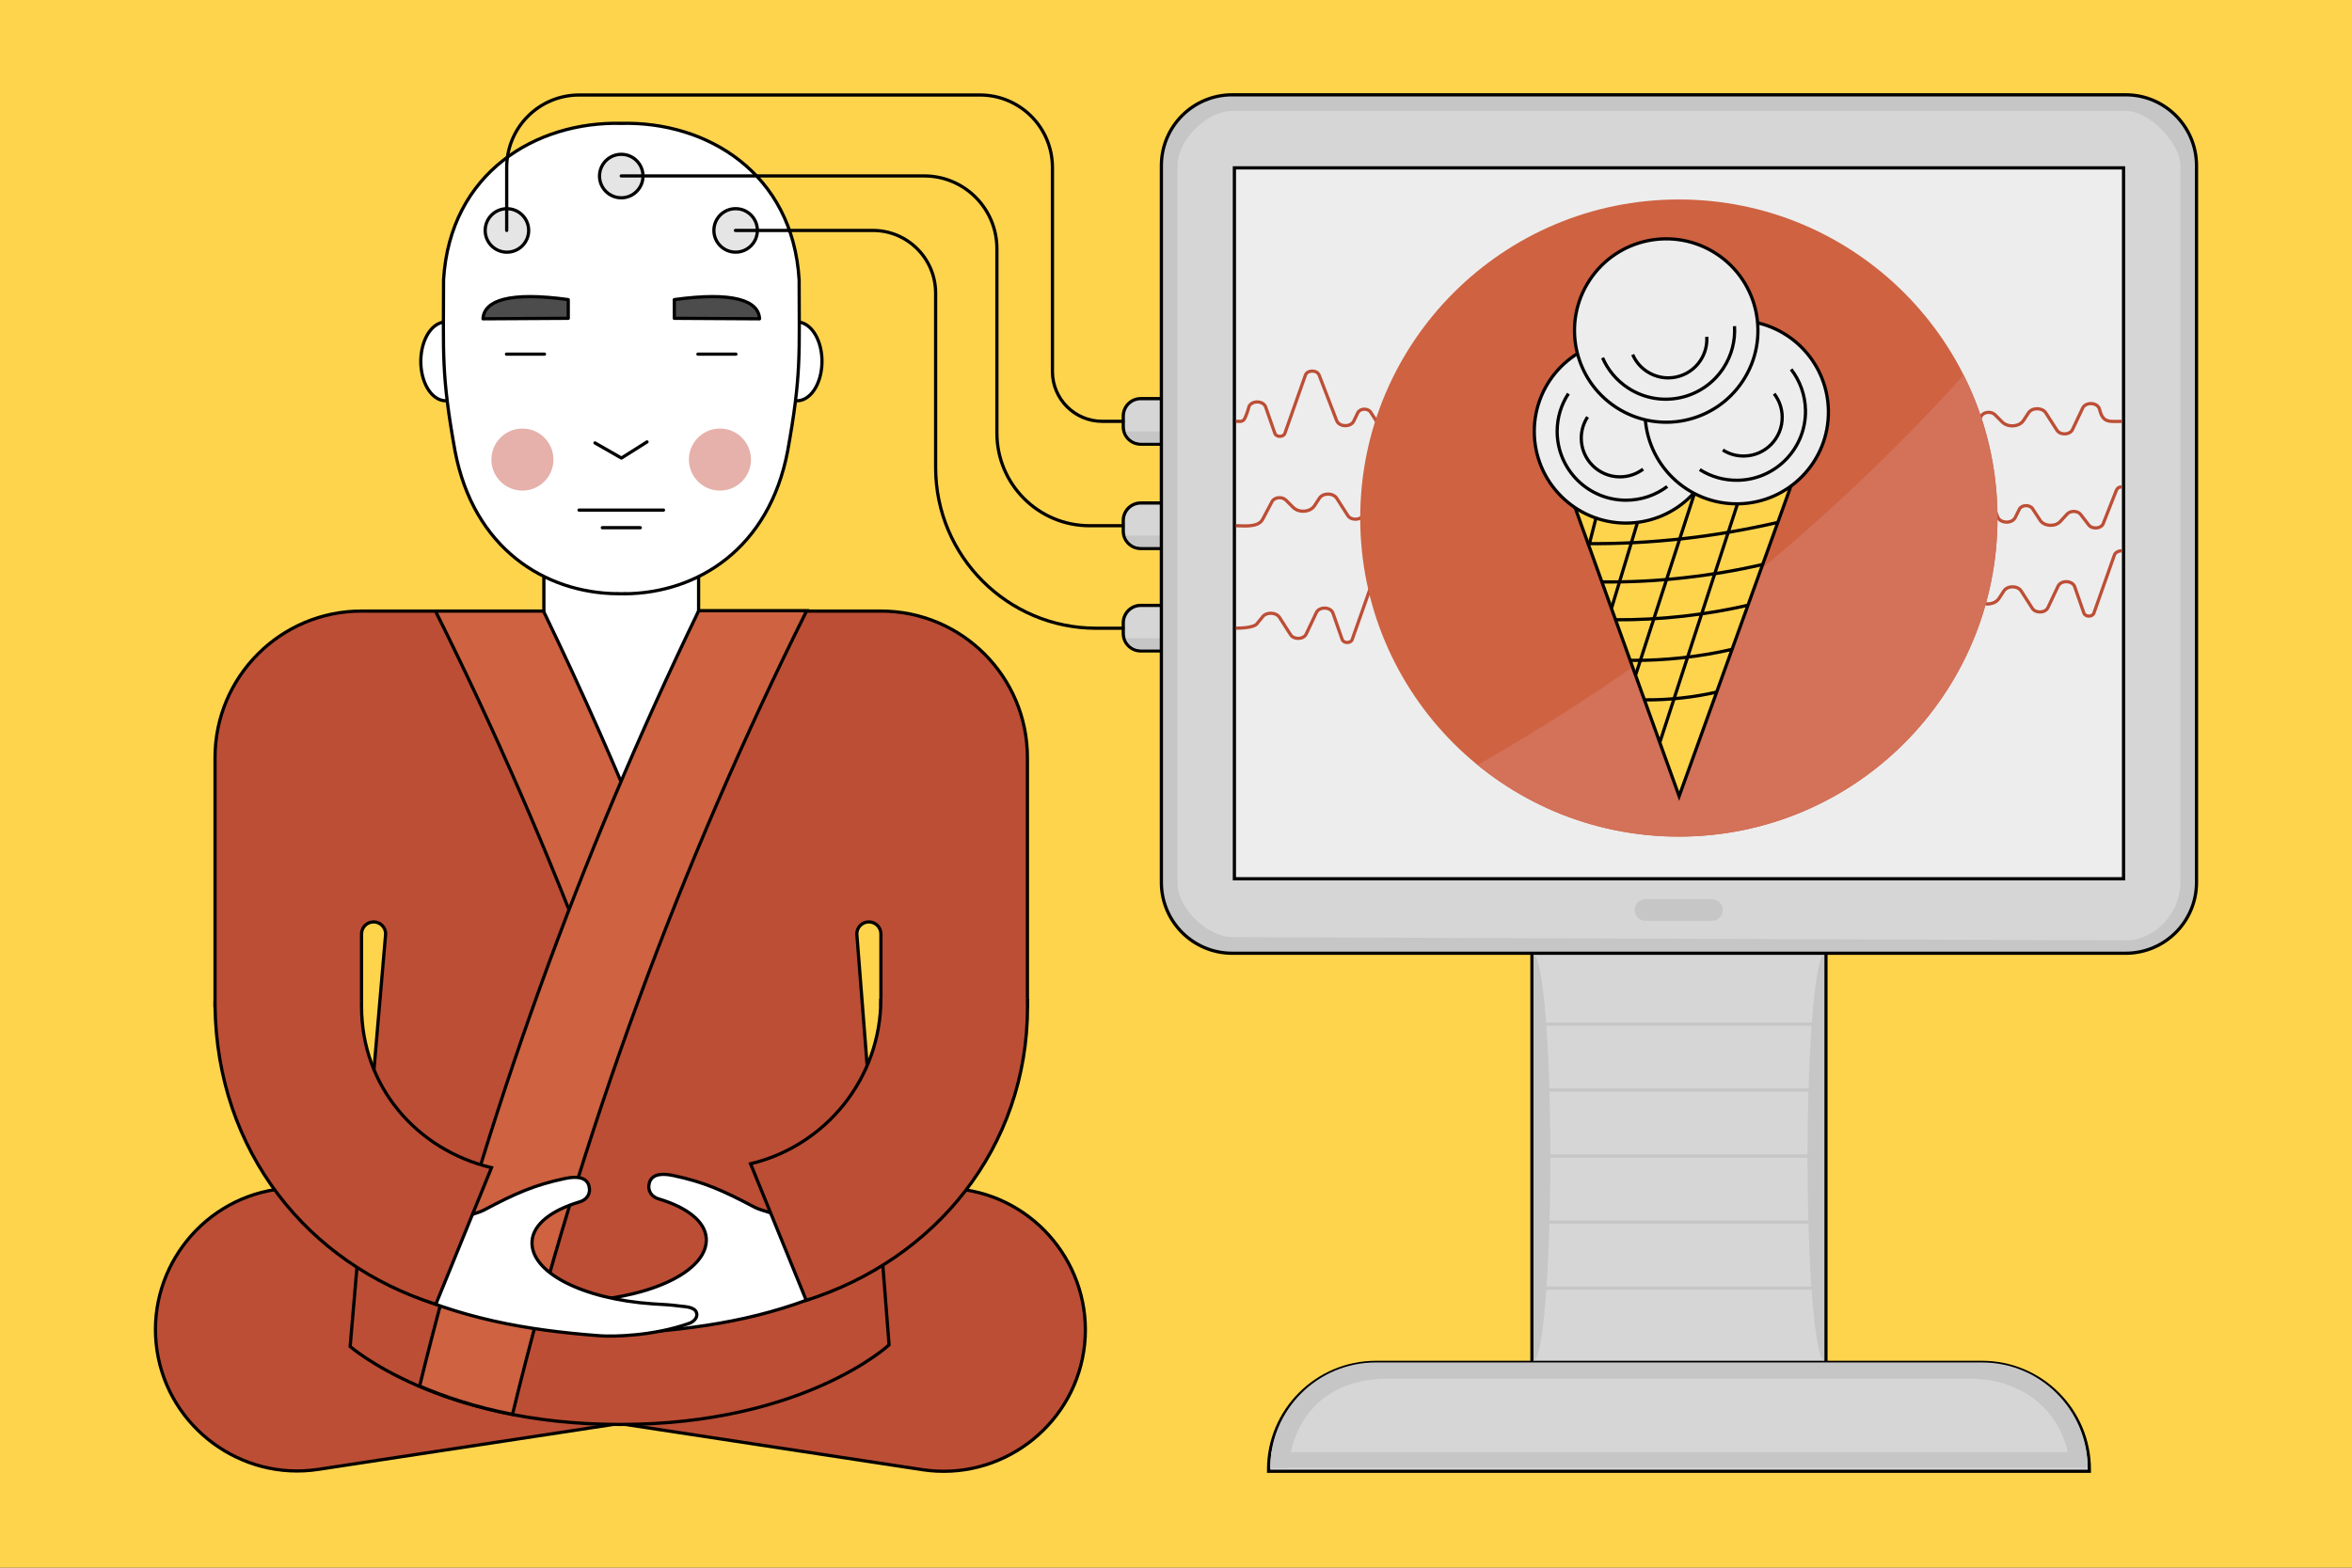
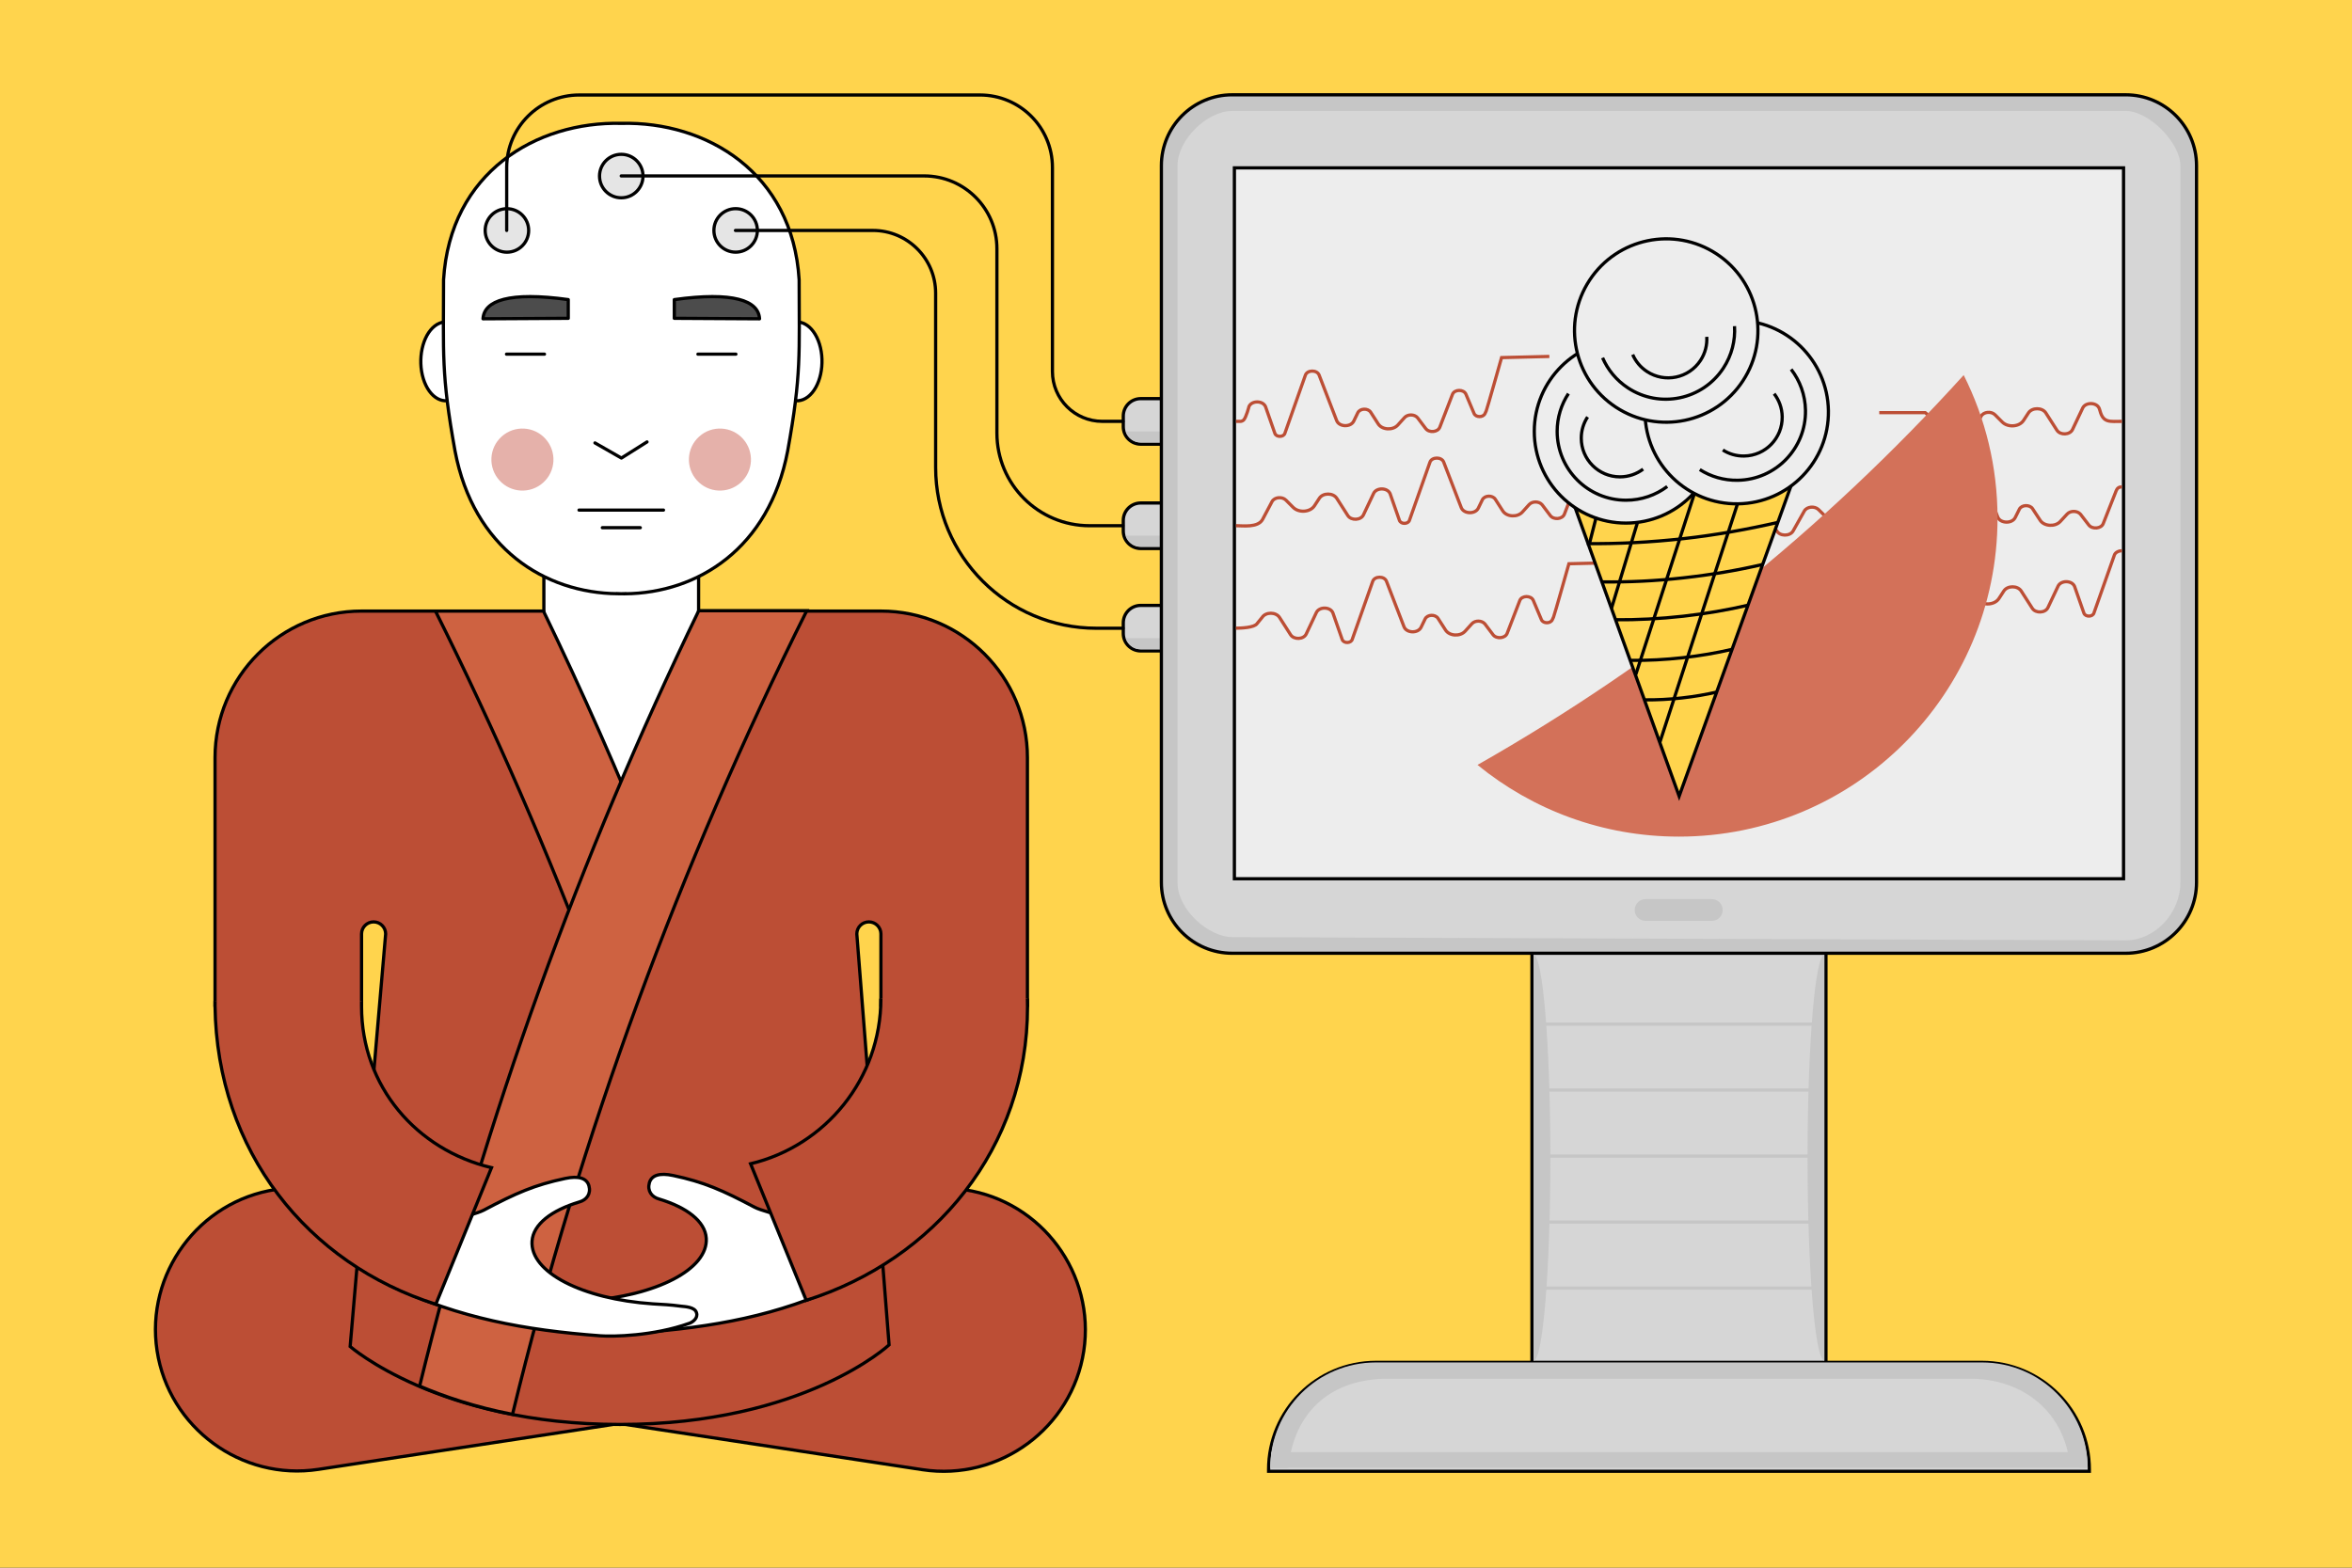
<svg xmlns="http://www.w3.org/2000/svg" version="1.2" baseProfile="tiny" id="Слой_1" x="0px" y="0px" viewBox="0 0 729 486" xml:space="preserve">
  <rect x="0" y="0" width="729" height="486" fill="#333333" stroke="none" />
  <g id="Layer_1">
    <g id="Layer_4">
	</g>
    <g id="Layer_3">
      <g id="Слой_1_1_">
        <polygon fill="#FFD44D" points="-16,-15.6 745,-16.6 745,501.6 -16,502.6    " />
      </g>
    </g>
  </g>
  <g id="Layer_2">
</g>
  <g id="Layer_3_1_">
    <path fill="#BC4E35" stroke="#000000" stroke-miterlimit="10" d="M98.67,455.52l100.46-15.31c23.86-3.64,40.4-26.13,36.77-49.99   l0,0c-3.64-23.86-26.13-40.4-49.99-36.77L85.45,368.76c-23.86,3.64-40.4,26.13-36.77,49.99l0,0   C52.32,442.61,74.82,459.15,98.67,455.52z" />
    <path fill="#BC4E35" stroke="#000000" stroke-miterlimit="10" d="M285.92,455.62l-100.46-15.31c-23.86-3.64-40.4-26.13-36.77-49.99   l0,0c3.64-23.86,26.13-40.4,49.99-36.77l100.46,15.31c23.86,3.64,40.4,26.13,36.77,49.99l0,0   C332.28,442.71,309.78,459.24,285.92,455.62z" />
    <g>
      <path fill="#BC4E35" stroke="#000000" stroke-miterlimit="10" d="M273.04,189.44h-61.73h-37.52h-61.73    c-25.08,0-45.41,20.35-45.41,45.43v76.73h45.41v-22.07c0-2.06,1.68-3.73,3.74-3.73s3.73,1.66,3.73,3.73l-11,127.9    c0,0,27.61,24.17,83.61,24.17c57,0,83.43-24.67,83.43-24.67l-10-127.4c0-2.06,1.66-3.73,3.73-3.73c2.06,0,3.74,1.66,3.74,3.73    v22.07h45.41v-76.73C318.45,209.79,298.12,189.44,273.04,189.44z" />
    </g>
    <g>
      <rect x="474.84" y="92.61" fill="#D6D6D6" width="91.12" height="360.87" />
      <path d="M565.45,93.11v359.87h-90.12V93.11H565.45 M566.45,92.11h-1h-90.12h-1v1v359.87v1h1h90.12h1v-1V93.11V92.11L566.45,92.11z    " />
    </g>
    <g>
      <g>
        <path fill="#D6D6D6" d="M353.57,137.69c-2.98,0-5.41-2.43-5.41-5.41v-3.3c0-2.98,2.43-5.41,5.41-5.41h6.94v14.12L353.57,137.69     L353.57,137.69z" />
        <path d="M360.01,124.08v13.12h-6.44c-2.71,0-4.91-2.2-4.91-4.91v-3.3c0-2.71,2.2-4.91,4.91-4.91L360.01,124.08 M361.01,123.08h-1     h-6.44c-3.26,0-5.91,2.65-5.91,5.91v3.3c0,3.26,2.65,5.91,5.91,5.91h6.44h1v-1v-13.12V123.08L361.01,123.08z" />
      </g>
      <g>
        <path fill="#D6D6D6" d="M353.57,170.05c-2.98,0-5.41-2.43-5.41-5.41v-3.3c0-2.98,2.43-5.41,5.41-5.41h6.94v14.12L353.57,170.05     L353.57,170.05z" />
        <path d="M360.01,156.43v13.12h-6.44c-2.71,0-4.91-2.2-4.91-4.91v-3.3c0-2.71,2.2-4.91,4.91-4.91L360.01,156.43 M361.01,155.43h-1     h-6.44c-3.26,0-5.91,2.65-5.91,5.91v3.3c0,3.26,2.65,5.91,5.91,5.91h6.44h1v-1v-13.12V155.43L361.01,155.43z" />
      </g>
      <path fill="#C6C6C6" d="M348.87,166.04c0.63,1.99,2.46,3.44,4.66,3.44h6.44v-3.44H348.87z" />
      <g>
        <path fill="#D6D6D6" d="M353.57,201.8c-2.98,0-5.41-2.43-5.41-5.41v-3.3c0-2.98,2.43-5.41,5.41-5.41h6.94v14.12L353.57,201.8     L353.57,201.8z" />
        <path d="M360.01,188.18v13.12h-6.44c-2.71,0-4.91-2.2-4.91-4.91v-3.3c0-2.71,2.2-4.91,4.91-4.91L360.01,188.18 M361.01,187.18h-1     h-6.44c-3.26,0-5.91,2.65-5.91,5.91v3.3c0,3.26,2.65,5.91,5.91,5.91h6.44h1v-1v-13.12V187.18L361.01,187.18z" />
      </g>
      <path fill="#C6C6C6" d="M348.91,197.86c0.63,1.99,2.46,3.44,4.66,3.44h6.44v-3.44H348.91z" />
      <path fill="#C6C6C6" d="M348.9,133.74c0.63,1.99,2.46,3.44,4.66,3.44H360v-3.44H348.9z" />
    </g>
    <path fill="#C6C6C6" stroke="#000000" stroke-miterlimit="10" d="M658.85,295.52H381.93c-12.13,0-21.96-9.83-21.96-21.96V51.35   c0-12.13,9.83-21.96,21.96-21.96h276.92c12.13,0,21.96,9.83,21.96,21.96v222.2C680.81,285.68,670.98,295.52,658.85,295.52z" />
    <rect x="168.57" y="174.54" fill="#FFFFFF" stroke="#000000" stroke-miterlimit="10" width="47.96" height="83.06" />
    <path fill="#D6D6D6" d="M658.85,291.52l-276.92-1c-7.1,0-16.96-8.31-16.96-16.96V51.35c0-8.01,9.15-16.96,16.96-16.96h276.92   c7.32,0,16.96,9.96,16.96,16.96v222.2C675.81,283.02,667.99,291.52,658.85,291.52z" />
    <g>
      <path fill="#FFFFFF" stroke="#000000" stroke-miterlimit="10" d="M134.76,101.06c3.83-2.97,8.46-0.46,10.35,5.59    c1.87,6.06,0.29,13.38-3.55,16.35c-3.83,2.97-8.48,0.46-10.35-5.59C129.34,111.35,130.93,104.01,134.76,101.06z" />
      <path fill="#FFFFFF" stroke="#000000" stroke-miterlimit="10" d="M243.64,101.06c3.83-2.97,8.46-0.46,10.35,5.59    c1.87,6.06,0.29,13.38-3.55,16.35c-3.83,2.97-8.48,0.46-10.35-5.59C238.22,111.35,239.8,104.01,243.64,101.06z" />
      <path fill="#FFFFFF" stroke="#000000" stroke-linecap="round" stroke-miterlimit="10" d="M191.45,184.04v0.02    c-22.53-0.2-44.68-14-50.42-44.27c-4.31-23.88-3.55-30.05-3.55-53.06c2.01-33.26,28.73-49.15,55.13-48.49    c26.38-0.64,53.07,15.25,55.08,48.49c0,23,0.76,29.17-3.55,53.06c-5.74,30.27-27.89,44.07-50.42,44.29v-0.03    c-0.41,0.02-0.79,0.02-1.2,0.02C192.17,184.06,191.82,184.06,191.45,184.04z" />
      <g>
        <path fill="#E5B1AA" d="M216.71,135.33c3.95-3.56,10.03-3.24,13.58,0.71c3.55,3.95,3.24,10.03-0.71,13.58     c-3.95,3.55-10.03,3.24-13.58-0.71C212.44,144.96,212.76,138.88,216.71,135.33z" />
        <path fill="#E5B1AA" d="M155.49,135.33c3.95-3.56,10.03-3.24,13.58,0.71c3.56,3.95,3.24,10.03-0.71,13.58     c-3.95,3.55-10.03,3.24-13.58-0.71C151.22,144.96,151.54,138.88,155.49,135.33z" />
      </g>
      <g>
        <g>
          <polyline fill="none" stroke="#000000" stroke-linecap="round" stroke-linejoin="round" stroke-miterlimit="10" points="      184.41,137.31 192.61,142 200.54,137     " />
          <line fill="none" stroke="#000000" stroke-linecap="round" stroke-linejoin="round" stroke-miterlimit="10" x1="179.47" y1="158.13" x2="205.65" y2="158.13" />
          <line fill="none" stroke="#000000" stroke-linecap="round" stroke-linejoin="round" stroke-miterlimit="10" x1="186.69" y1="163.59" x2="198.46" y2="163.59" />
          <line fill="none" stroke="#000000" stroke-linecap="round" stroke-linejoin="round" stroke-miterlimit="10" x1="156.99" y1="109.79" x2="168.76" y2="109.79" />
          <line fill="none" stroke="#000000" stroke-linecap="round" stroke-linejoin="round" stroke-miterlimit="10" x1="216.32" y1="109.79" x2="228.09" y2="109.79" />
        </g>
        <g>
          <path fill="#4C4C4C" stroke="#000000" stroke-linecap="round" stroke-linejoin="round" stroke-miterlimit="10" d="M176.13,98.68      v-5.8c-18.28-2.52-26.1,0.27-26.42,5.95L176.13,98.68z" />
        </g>
        <g>
          <path fill="#4C4C4C" stroke="#000000" stroke-linecap="round" stroke-linejoin="round" stroke-miterlimit="10" d="M209,98.68      v-5.8c18.28-2.52,26.1,0.27,26.42,5.95L209,98.68z" />
        </g>
      </g>
    </g>
    <g>
      <circle fill="#E5E5E5" stroke="#000000" stroke-miterlimit="10" cx="192.56" cy="54.58" r="6.74" />
    </g>
    <g>
      <circle fill="#E5E5E5" stroke="#000000" stroke-miterlimit="10" cx="228.01" cy="71.43" r="6.74" />
    </g>
    <g>
      <path fill="#D6D6D6" d="M393.2,456.1v-0.5c0-18.34,14.92-33.26,33.26-33.26h187.87c18.34,0,33.26,14.92,33.26,33.26v0.5H393.2z" />
      <path d="M614.33,422.85c18.09,0,32.76,14.67,32.76,32.76l0,0H393.7l0,0c0-18.09,14.67-32.76,32.76-32.76H614.33 M614.33,421.85    H426.46c-18.61,0-33.76,15.14-33.76,33.76v1h1h253.39h1v-1C648.09,436.99,632.95,421.85,614.33,421.85L614.33,421.85z" />
    </g>
    <path fill="#C6C6C6" d="M614.33,422.37H426.46c-18.09,0-32.76,14.67-32.76,32.76l0,0l5.59-0.05c1.93-18.51,14.27-27.66,30.84-27.66   h180.53c16.57,0,29.47,10.52,30.95,27.24l5.48,0.47l0,0C647.09,437.04,632.42,422.37,614.33,422.37z" />
    <rect x="382.6" y="52.04" fill="#EDEDED" stroke="#000000" stroke-miterlimit="10" width="275.59" height="220.38" />
    <path fill="none" stroke="#000000" stroke-miterlimit="10" d="M197.21,62.85" />
    <path fill="none" stroke="#000000" stroke-miterlimit="10" d="M248.76,100.9" />
    <path fill="none" stroke="#BC4E35" stroke-miterlimit="10" d="M383.1,162.97c2.15,0,6.78,0.68,8.23-1.92l2.94-5.56   c0.76-1.39,3.12-1.63,4.31-0.44l2.23,2.24c1.78,1.78,5.3,1.52,6.61-0.5l1.51-2.32c1.13-1.74,4.28-1.73,5.4,0.01l3.42,5.34   c1.04,1.63,4.04,1.5,4.85-0.21l3.14-6.64c0.89-1.89,4.3-1.85,5.12,0.07l2.89,8.27c0.45,1.29,2.79,1.23,3.13-0.08l6.33-17.94   c0.59-1.69,3.61-1.71,4.26-0.04l5.44,14.11c0.78,2.02,4.35,2.12,5.3,0.15l1.25-2.58c0.68-1.4,3.14-1.5,4-0.16l2.32,3.61   c1.21,1.89,4.52,2.08,6.08,0.36l2.08-2.31c1-1.11,3.09-1.08,4.04,0.05l2.52,3.34c1.07,1.42,3.77,1.16,4.38-0.42l3.92-10.17   c0.62-1.61,3.5-1.64,4.18-0.04l2.52,5.97c0.53,1.26,2.79,1.29,3.37,0.04l0.39-0.84c0.26-0.56,4.76-16.53,4.76-16.53l14.81-0.36" />
    <path fill="none" stroke="#BC4E35" stroke-miterlimit="10" d="M383.1,130.63c0,0,1,0,1.44,0c0.26,0,0.76-0.24,0.94-0.43   c0.78-0.82,1.65-4.2,1.65-4.2c0.89-1.89,4.3-1.85,5.12,0.07l2.89,8.27c0.45,1.29,2.79,1.23,3.13-0.08l6.33-17.94   c0.59-1.69,3.61-1.71,4.26-0.04l5.44,14.11c0.78,2.02,4.35,2.12,5.3,0.15l1.25-2.58c0.68-1.4,3.14-1.5,4-0.16l2.32,3.61   c1.21,1.89,4.52,2.08,6.08,0.36l2.08-2.31c1-1.11,3.09-1.08,4.04,0.05l2.52,3.34c1.07,1.42,3.77,1.16,4.38-0.42l3.92-10.17   c0.62-1.61,3.5-1.64,4.18-0.04l2.52,5.97c0.53,1.26,2.79,1.29,3.37,0.04l0.39-0.84c0.26-0.56,4.76-16.53,4.76-16.53l14.81-0.36" />
    <path fill="none" stroke="#BC4E35" stroke-miterlimit="10" d="M363.28,163.09" />
    <path fill="#CE6241" stroke="#000000" stroke-miterlimit="10" d="M187.02,309.93c0,0-1.54-4.17-2.32-6.24   c-14.62-39.09-31.24-77.22-49.72-114.24h33.47l0,0c12.1,25,23.37,50.47,33.78,76.38c0.88,2.2,2.63,6.61,2.63,6.61L187.02,309.93z" />
    <path fill="#CE6241" stroke="#000000" stroke-miterlimit="10" d="M130.07,429.71c7.6,3.23,17.16,6.52,28.78,8.75l0,0   c21.21-87.19,52-170.62,91.19-249.13h-33.47l0,0c-36.83,76.1-66.01,156.59-86.53,240.48L130.07,429.71z" />
    <path fill="none" stroke="#BC4E35" stroke-miterlimit="10" d="M526.95,157.31h14.57l9.15,7.17c0.86,1.8,4.12,1.87,5.11,0.11   l3.47-6.17c0.78-1.39,3.2-1.63,4.41-0.44l2.28,2.24c1.82,1.78,5.42,1.52,6.76-0.5l1.54-2.32c1.16-1.74,4.38-1.73,5.52,0.01   l3.5,5.34c1.07,1.63,4.13,1.5,4.96-0.21l3.21-6.64c0.91-1.89,4.4-1.85,5.23,0.07l2.95,8.27c0.46,1.29,2.85,1.23,3.21-0.08   l6.47-17.94c0.61-1.69,3.69-1.71,4.35-0.04l5.56,14.11c0.79,2.02,4.45,2.12,5.42,0.15l1.28-2.58c0.7-1.4,3.21-1.5,4.09-0.16   l2.37,3.61c1.24,1.89,4.63,2.08,6.22,0.36l2.13-2.31c1.02-1.11,3.16-1.08,4.13,0.05l2.57,3.34c1.1,1.42,3.86,1.16,4.48-0.42   l4.01-10.17c0.32-0.82,0.86-1.23,1.78-1.23" />
    <path fill="none" stroke="#BC4E35" stroke-miterlimit="10" d="M582.47,127.92h14.24l8.95,7.17c0.84,1.8,4.03,1.87,5,0.11l3.39-6.17   c0.76-1.39,3.12-1.63,4.31-0.44l2.23,2.24c1.78,1.78,5.3,1.52,6.61-0.5l1.51-2.32c1.13-1.74,4.28-1.73,5.4,0.01l3.42,5.34   c1.04,1.63,4.04,1.5,4.85-0.21l3.14-6.64c0.89-1.89,4.3-1.85,5.12,0.07l0.23,0.69c1.01,3.91,3.03,3.36,6.81,3.36" />
    <path fill="none" stroke="#BC4E35" stroke-miterlimit="10" d="M574.84,183.13h14.24l8.95,7.17c0.84,1.8,4.03,1.87,5,0.11l3.39-6.17   c0.76-1.39,3.12-1.63,4.31-0.44l2.23,2.24c1.78,1.78,5.3,1.52,6.61-0.5l1.51-2.32c1.13-1.74,4.28-1.73,5.4,0.01l3.42,5.34   c1.04,1.63,4.04,1.5,4.85-0.21l3.14-6.64c0.89-1.89,4.3-1.85,5.12,0.07l2.89,8.27c0.45,1.29,2.79,1.23,3.13-0.08l6.33-17.94   c0.29-0.83,1.42-1.31,2.32-1.31" />
    <path fill="none" stroke="#BC4E35" stroke-miterlimit="10" d="M383.1,194.74c1.67,0,5.72-0.18,6.53-1.42l1.56-1.91   c1.13-1.74,4.28-1.73,5.4,0.01l3.42,5.34c1.04,1.63,4.04,1.5,4.85-0.21l3.14-6.64c0.89-1.89,4.3-1.85,5.12,0.07l2.89,8.27   c0.45,1.29,2.79,1.23,3.13-0.08l6.33-17.94c0.59-1.69,3.61-1.71,4.26-0.04l5.44,14.11c0.78,2.02,4.35,2.12,5.3,0.15l1.25-2.58   c0.68-1.4,3.14-1.5,4-0.16l2.32,3.61c1.21,1.89,4.52,2.08,6.08,0.36l2.08-2.31c1-1.11,3.09-1.08,4.04,0.05l2.52,3.34   c1.07,1.42,3.77,1.16,4.38-0.42l3.92-10.17c0.62-1.61,3.5-1.64,4.18-0.04l2.52,5.97c0.53,1.26,2.79,1.29,3.37,0.04l0.39-0.84   c0.26-0.56,4.76-16.53,4.76-16.53l14.81-0.36" />
    <g>
      <circle fill="#E5E5E5" stroke="#000000" stroke-miterlimit="10" cx="157.12" cy="71.44" r="6.74" />
    </g>
-     <circle fill="#CE6241" cx="520.36" cy="160.6" r="98.76" />
    <path fill="#D37159" d="M457.95,237.13c17.01,13.89,38.74,22.23,62.42,22.23c54.54,0,98.76-44.21,98.76-98.76   c0-15.94-3.78-30.99-10.49-44.32C565.31,164.13,514.46,205.02,457.95,237.13z" />
    <g>
      <polygon fill="#FFD44D" stroke="#000000" stroke-miterlimit="10" points="520.45,246.82 481.12,137.71 559.77,137.71   " />
      <path fill="none" stroke="#000000" stroke-miterlimit="10" d="M541.85,187.61c-6.39,1.48-13.13,2.64-20.13,3.42    c-7.26,0.81-14.34,1.16-21.12,1.1" />
      <path fill="none" stroke="#000000" stroke-miterlimit="10" d="M546.34,174.99c-7.88,1.83-15.89,3.18-24.52,4.14    c-8.95,1-16.97,1.35-25.33,1.27" />
      <path fill="none" stroke="#000000" stroke-miterlimit="10" d="M551.07,161.94c-9.09,2.11-19.22,3.92-29.17,5.03    c-10.32,1.15-20.39,1.65-30.04,1.56" />
      <path fill="none" stroke="#000000" stroke-miterlimit="10" d="M536.87,201.3c-4.84,1.12-9.95,2-15.25,2.59    c-5.5,0.61-10.86,0.88-16,0.83" />
      <path fill="none" stroke="#000000" stroke-miterlimit="10" d="M532.22,214.52c-3.46,0.8-7.12,1.43-10.91,1.85    c-3.93,0.44-7.77,0.63-11.44,0.59" />
      <line fill="none" stroke="#000000" stroke-miterlimit="10" x1="539.46" y1="153.36" x2="514.49" y2="230.07" />
      <line fill="none" stroke="#000000" stroke-miterlimit="10" x1="525.17" y1="153.04" x2="507.02" y2="209.08" />
      <line fill="none" stroke="#000000" stroke-miterlimit="10" x1="508.15" y1="159.95" x2="499.5" y2="188.53" />
      <line fill="none" stroke="#000000" stroke-miterlimit="10" x1="494.71" y1="160.44" x2="492.62" y2="168.63" />
      <g>
        <circle fill="#EDEDED" stroke="#000000" stroke-miterlimit="10" cx="503.97" cy="133.74" r="28.42" />
        <path fill="none" stroke="#000000" stroke-miterlimit="10" d="M516.76,150.82c-3.56,2.67-7.99,4.25-12.78,4.25     c-11.79,0-21.34-9.56-21.34-21.34c0-4.32,1.28-8.34,3.49-11.7" />
        <path fill="none" stroke="#000000" stroke-miterlimit="10" d="M509.28,145.44c-2,1.5-4.49,2.39-7.18,2.39     c-6.62,0-11.99-5.37-11.99-11.99c0-2.43,0.72-4.68,1.96-6.57" />
      </g>
      <g>
        <ellipse transform="matrix(1 -0.015 0.015 1 -1.9 8.304)" fill="#EDEDED" stroke="#000000" stroke-miterlimit="10" cx="538.28" cy="127.54" rx="28.42" ry="28.42" />
        <path fill="none" stroke="#000000" stroke-miterlimit="10" d="M555.16,114.5c2.72,3.52,4.37,7.92,4.45,12.72     c0.18,11.79-9.23,21.49-21.01,21.67c-4.32,0.07-8.36-1.15-11.75-3.31" />
        <path fill="none" stroke="#000000" stroke-miterlimit="10" d="M549.89,122.06c1.53,1.98,2.46,4.45,2.5,7.14     c0.1,6.62-5.18,12.07-11.8,12.17c-2.43,0.04-4.69-0.65-6.6-1.86" />
      </g>
      <g>
        <ellipse transform="matrix(0.549 -0.836 0.836 0.549 147.368 477.854)" fill="#EDEDED" stroke="#000000" stroke-miterlimit="10" cx="516.29" cy="102.43" rx="28.42" ry="28.42" />
        <path fill="none" stroke="#000000" stroke-miterlimit="10" d="M537.61,101.11c0.28,4.44-0.83,9.01-3.46,13.02     c-6.47,9.85-19.7,12.6-29.56,6.13c-3.61-2.37-6.27-5.65-7.87-9.34" />
        <path fill="none" stroke="#000000" stroke-miterlimit="10" d="M529.01,104.42c0.16,2.5-0.47,5.06-1.94,7.31     c-3.63,5.53-11.06,7.08-16.6,3.44c-2.03-1.33-3.52-3.17-4.42-5.24" />
      </g>
    </g>
    <path fill="#FFFFFF" stroke="#000000" stroke-miterlimit="10" d="M181.48,403.29c22.02-1.51,38.08-9.88,37.42-19.45   c-0.36-5.21-5.97-9.51-14.56-12.11c-2.41-0.63-3.75-2.6-3.07-5.04c0.67-2.39,3.23-3.15,7.37-2.27c9.51,2.01,15.32,4.57,25.28,9.85   c1.71,0.91,7.35,2.39,7.35,2.39s5,1.82,13.65-6.67c15.9-15.62,34.8-50.21,34.67-44.24c-0.64,28.28-4.01,61.16-27.74,72.34   c-20.9,9.84-40.59,13.36-64.19,15.11c-3.61,0.27-16.31,0.13-27.57-3.9c-1.04-0.37-2.7-1.63-2.16-3.25c0.47-1.82,3.7-1.9,4.66-2.02   C176.63,403.49,177.79,403.54,181.48,403.29z" />
    <path fill="#FFFFFF" stroke="#000000" stroke-miterlimit="10" d="M202.33,404.21c-22.02-1.51-38.08-9.88-37.42-19.45   c0.36-5.21,5.97-9.51,14.56-12.11c2.41-0.63,3.75-2.6,3.07-5.04c-0.67-2.39-3.23-3.15-7.37-2.27c-9.51,2.01-15.32,4.57-25.28,9.85   c-1.71,0.91-7.35,2.39-7.35,2.39s-5,1.82-13.65-6.67c-15.9-15.62-34.8-50.21-34.67-44.24c0.64,28.28,3.47,60.9,27.21,72.08   c20.9,9.84,41.12,13.62,64.72,15.37c3.61,0.27,16.31,0.13,27.57-3.9c1.04-0.37,2.7-1.63,2.16-3.25c-0.47-1.82-3.7-1.9-4.66-2.02   C207.18,404.42,206.02,404.46,202.33,404.21z" />
    <path fill="#BC4E35" stroke="#000000" stroke-miterlimit="10" d="M273.03,309.58L273.03,309.58c0,24.86-17.23,45.68-40.39,51.2   l17.25,42.34c39.74-12.53,68.59-47.17,68.59-91.05l-0.04-2.5" />
    <path fill="#BC4E35" stroke="#000000" stroke-miterlimit="10" d="M112.06,310.42v1.58c0,24.86,17.12,44.47,40.28,49.99   l-17.25,42.34c-39.74-12.53-67.89-47.48-68.44-92.48l0.01-1.53" />
    <path fill="#C6C6C6" d="M475.34,296.02v125.81c2.88-0.17,5.2-28.27,5.2-62.91S478.21,296.18,475.34,296.02z" />
    <path fill="#C6C6C6" d="M565.45,296.02v125.79c-2.88-0.17-5.2-28.26-5.2-62.89C560.25,324.27,562.57,296.2,565.45,296.02z" />
    <rect x="394.05" y="450.18" fill="#C6C6C6" width="252.3" height="4.85" />
    <path fill="#C6C6C6" d="M530.57,285.48h-20.53c-1.86,0-3.37-1.51-3.37-3.37l0,0c0-1.86,1.51-3.37,3.37-3.37h20.53   c1.86,0,3.37,1.51,3.37,3.37l0,0C533.95,283.96,532.44,285.48,530.57,285.48z" />
    <path fill="none" stroke="#000000" stroke-linecap="round" stroke-miterlimit="10" d="M348.08,194.76h-8.27   c-27.51,0-49.81-22.3-49.81-49.81V90.89c0-10.74-8.71-19.45-19.45-19.45h-42.6" />
    <path fill="none" stroke="#000000" stroke-linecap="round" stroke-miterlimit="10" d="M192.55,54.54h93.89   c12.45,0,22.55,10.1,22.55,22.55v57.16c0,15.87,12.86,28.73,28.73,28.73h10.31" />
    <path fill="none" stroke="#000000" stroke-linecap="round" stroke-miterlimit="10" d="M157.05,71.44V51.92   c0-12.41,10.06-22.47,22.47-22.47h124.21c12.41,0,22.47,10.06,22.47,22.47v63.24c0,8.54,6.92,15.46,15.46,15.46h6.41" />
    <line fill="none" stroke="#C6C6C6" stroke-miterlimit="10" x1="475.83" y1="317.48" x2="564.92" y2="317.48" />
    <line fill="none" stroke="#C6C6C6" stroke-miterlimit="10" x1="475.83" y1="337.93" x2="564.92" y2="337.93" />
    <line fill="none" stroke="#C6C6C6" stroke-miterlimit="10" x1="475.83" y1="358.4" x2="564.92" y2="358.4" />
    <line fill="none" stroke="#C6C6C6" stroke-miterlimit="10" x1="475.83" y1="378.86" x2="564.92" y2="378.86" />
    <line fill="none" stroke="#C6C6C6" stroke-miterlimit="10" x1="475.83" y1="399.32" x2="564.92" y2="399.32" />
    <rect x="66.65" y="252.66" fill="none" width="251.76" height="72" />
  </g>
</svg>